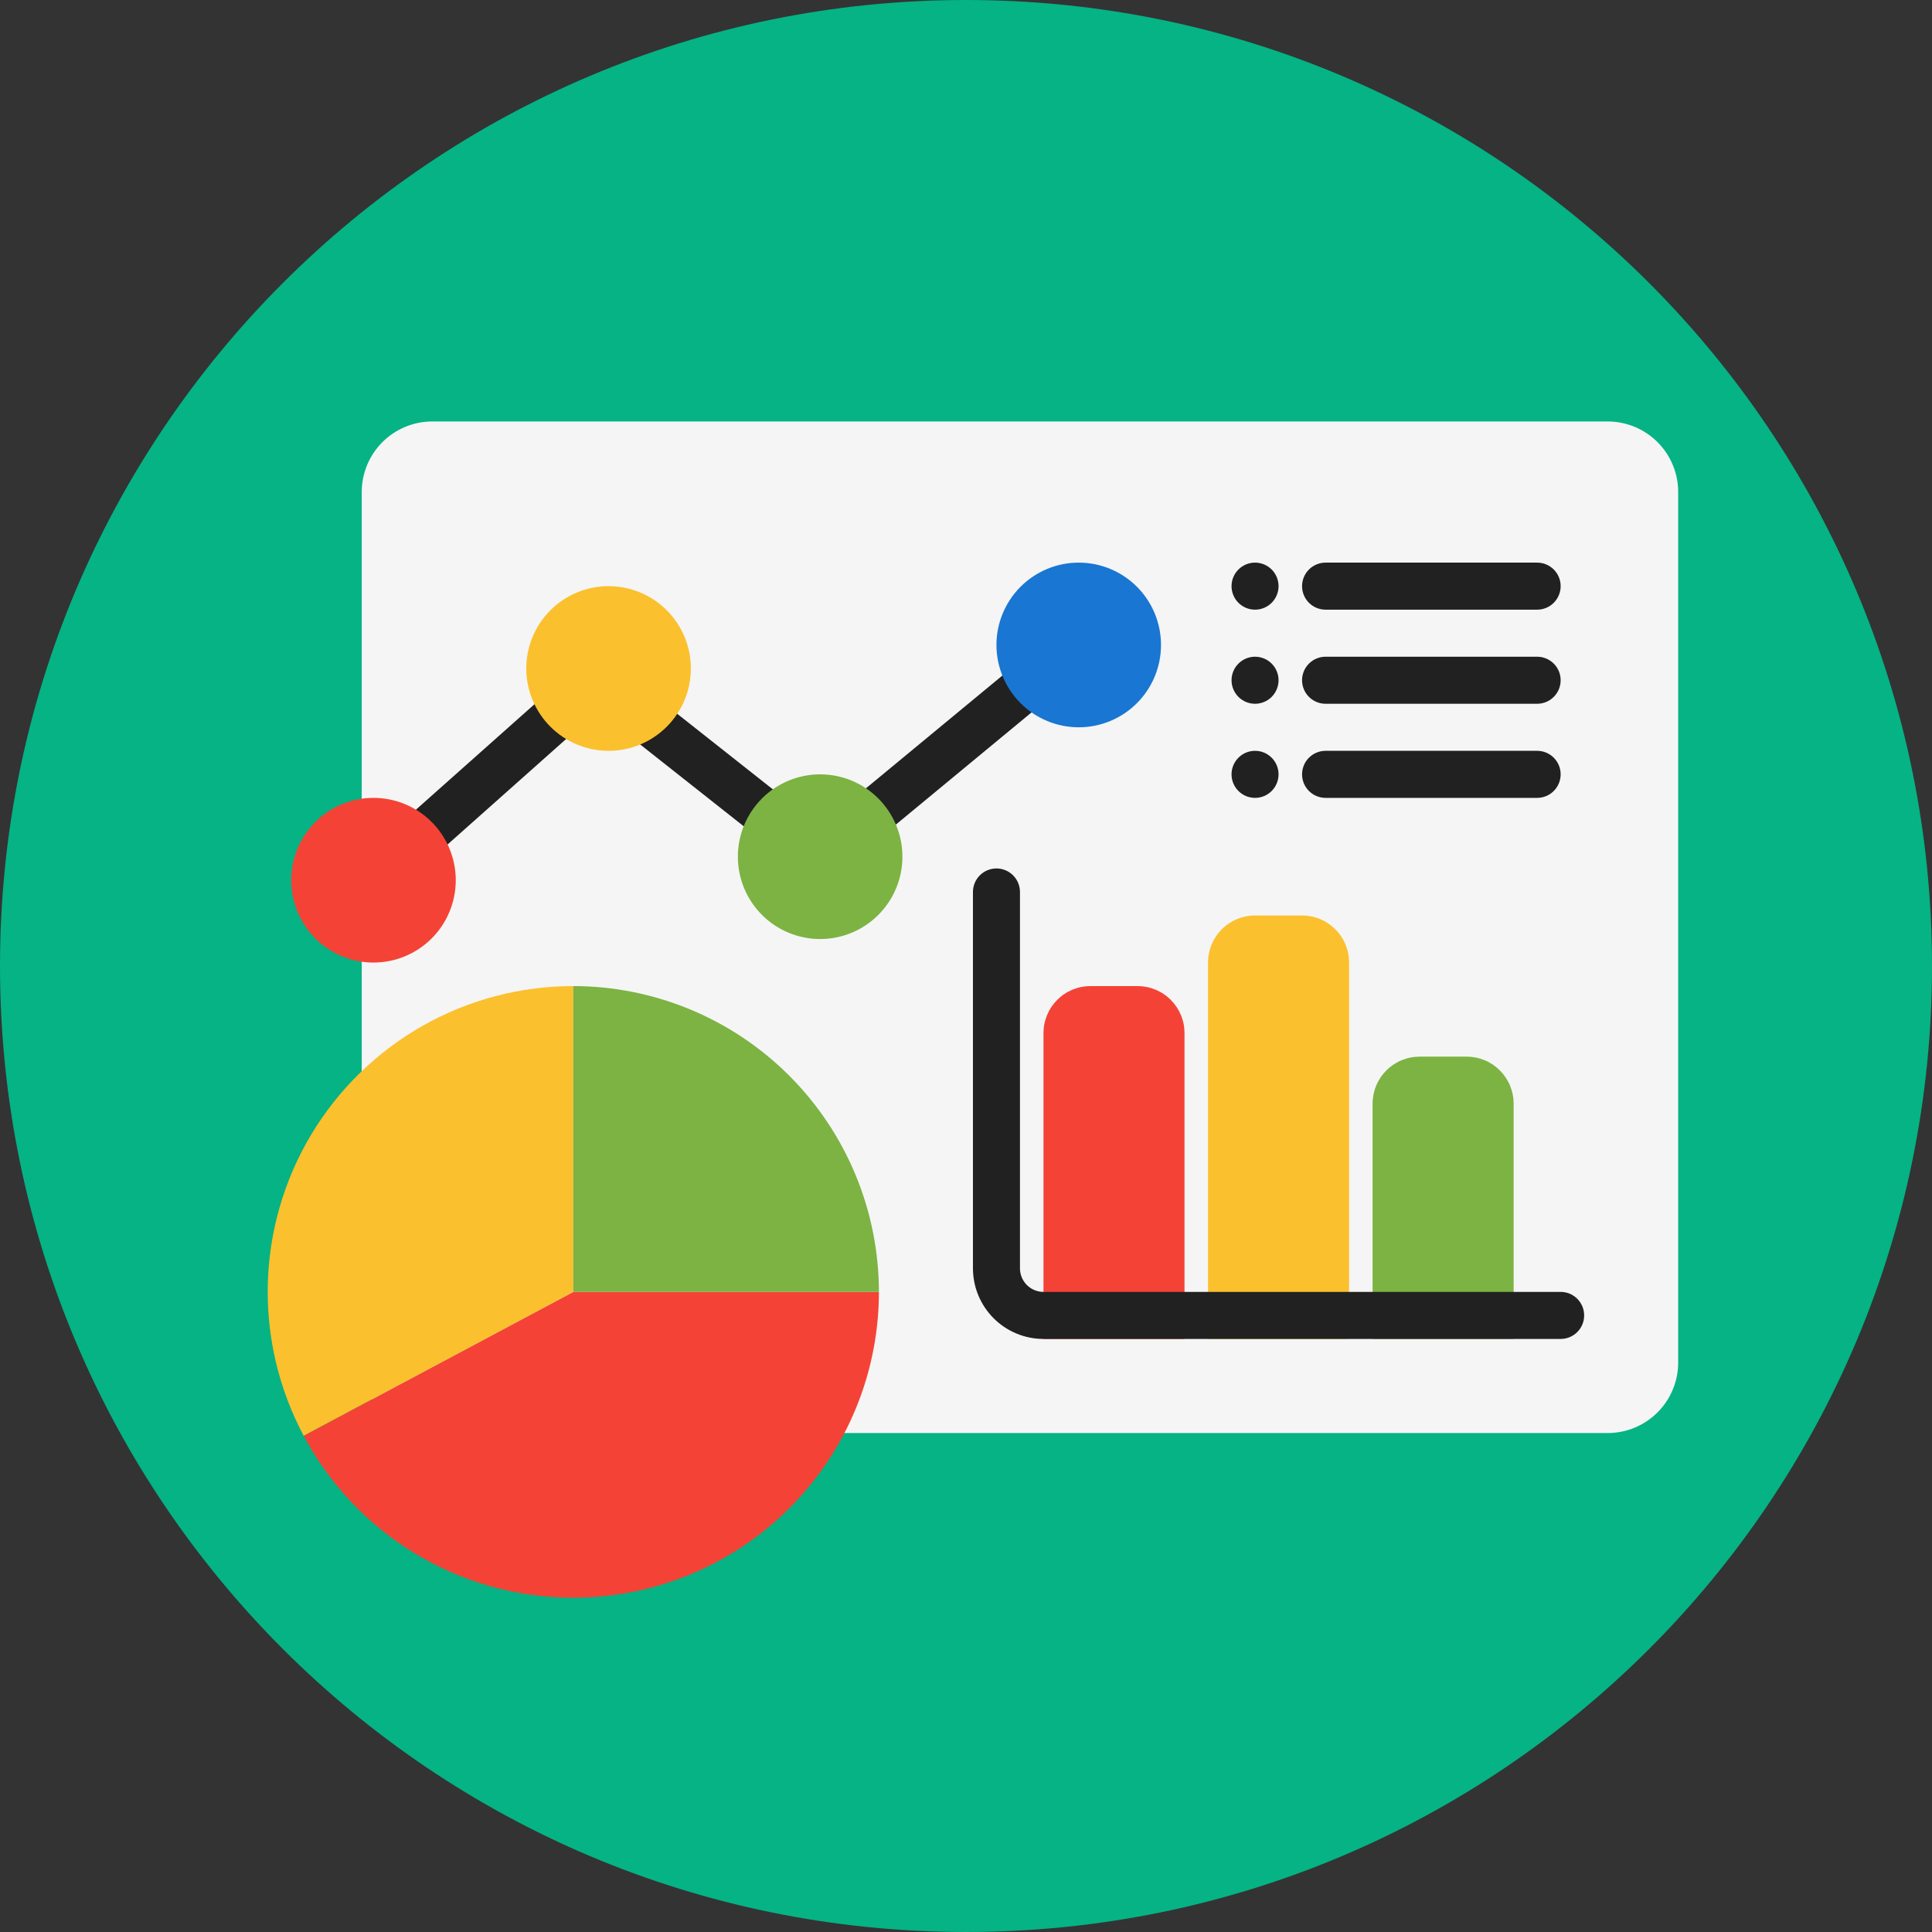
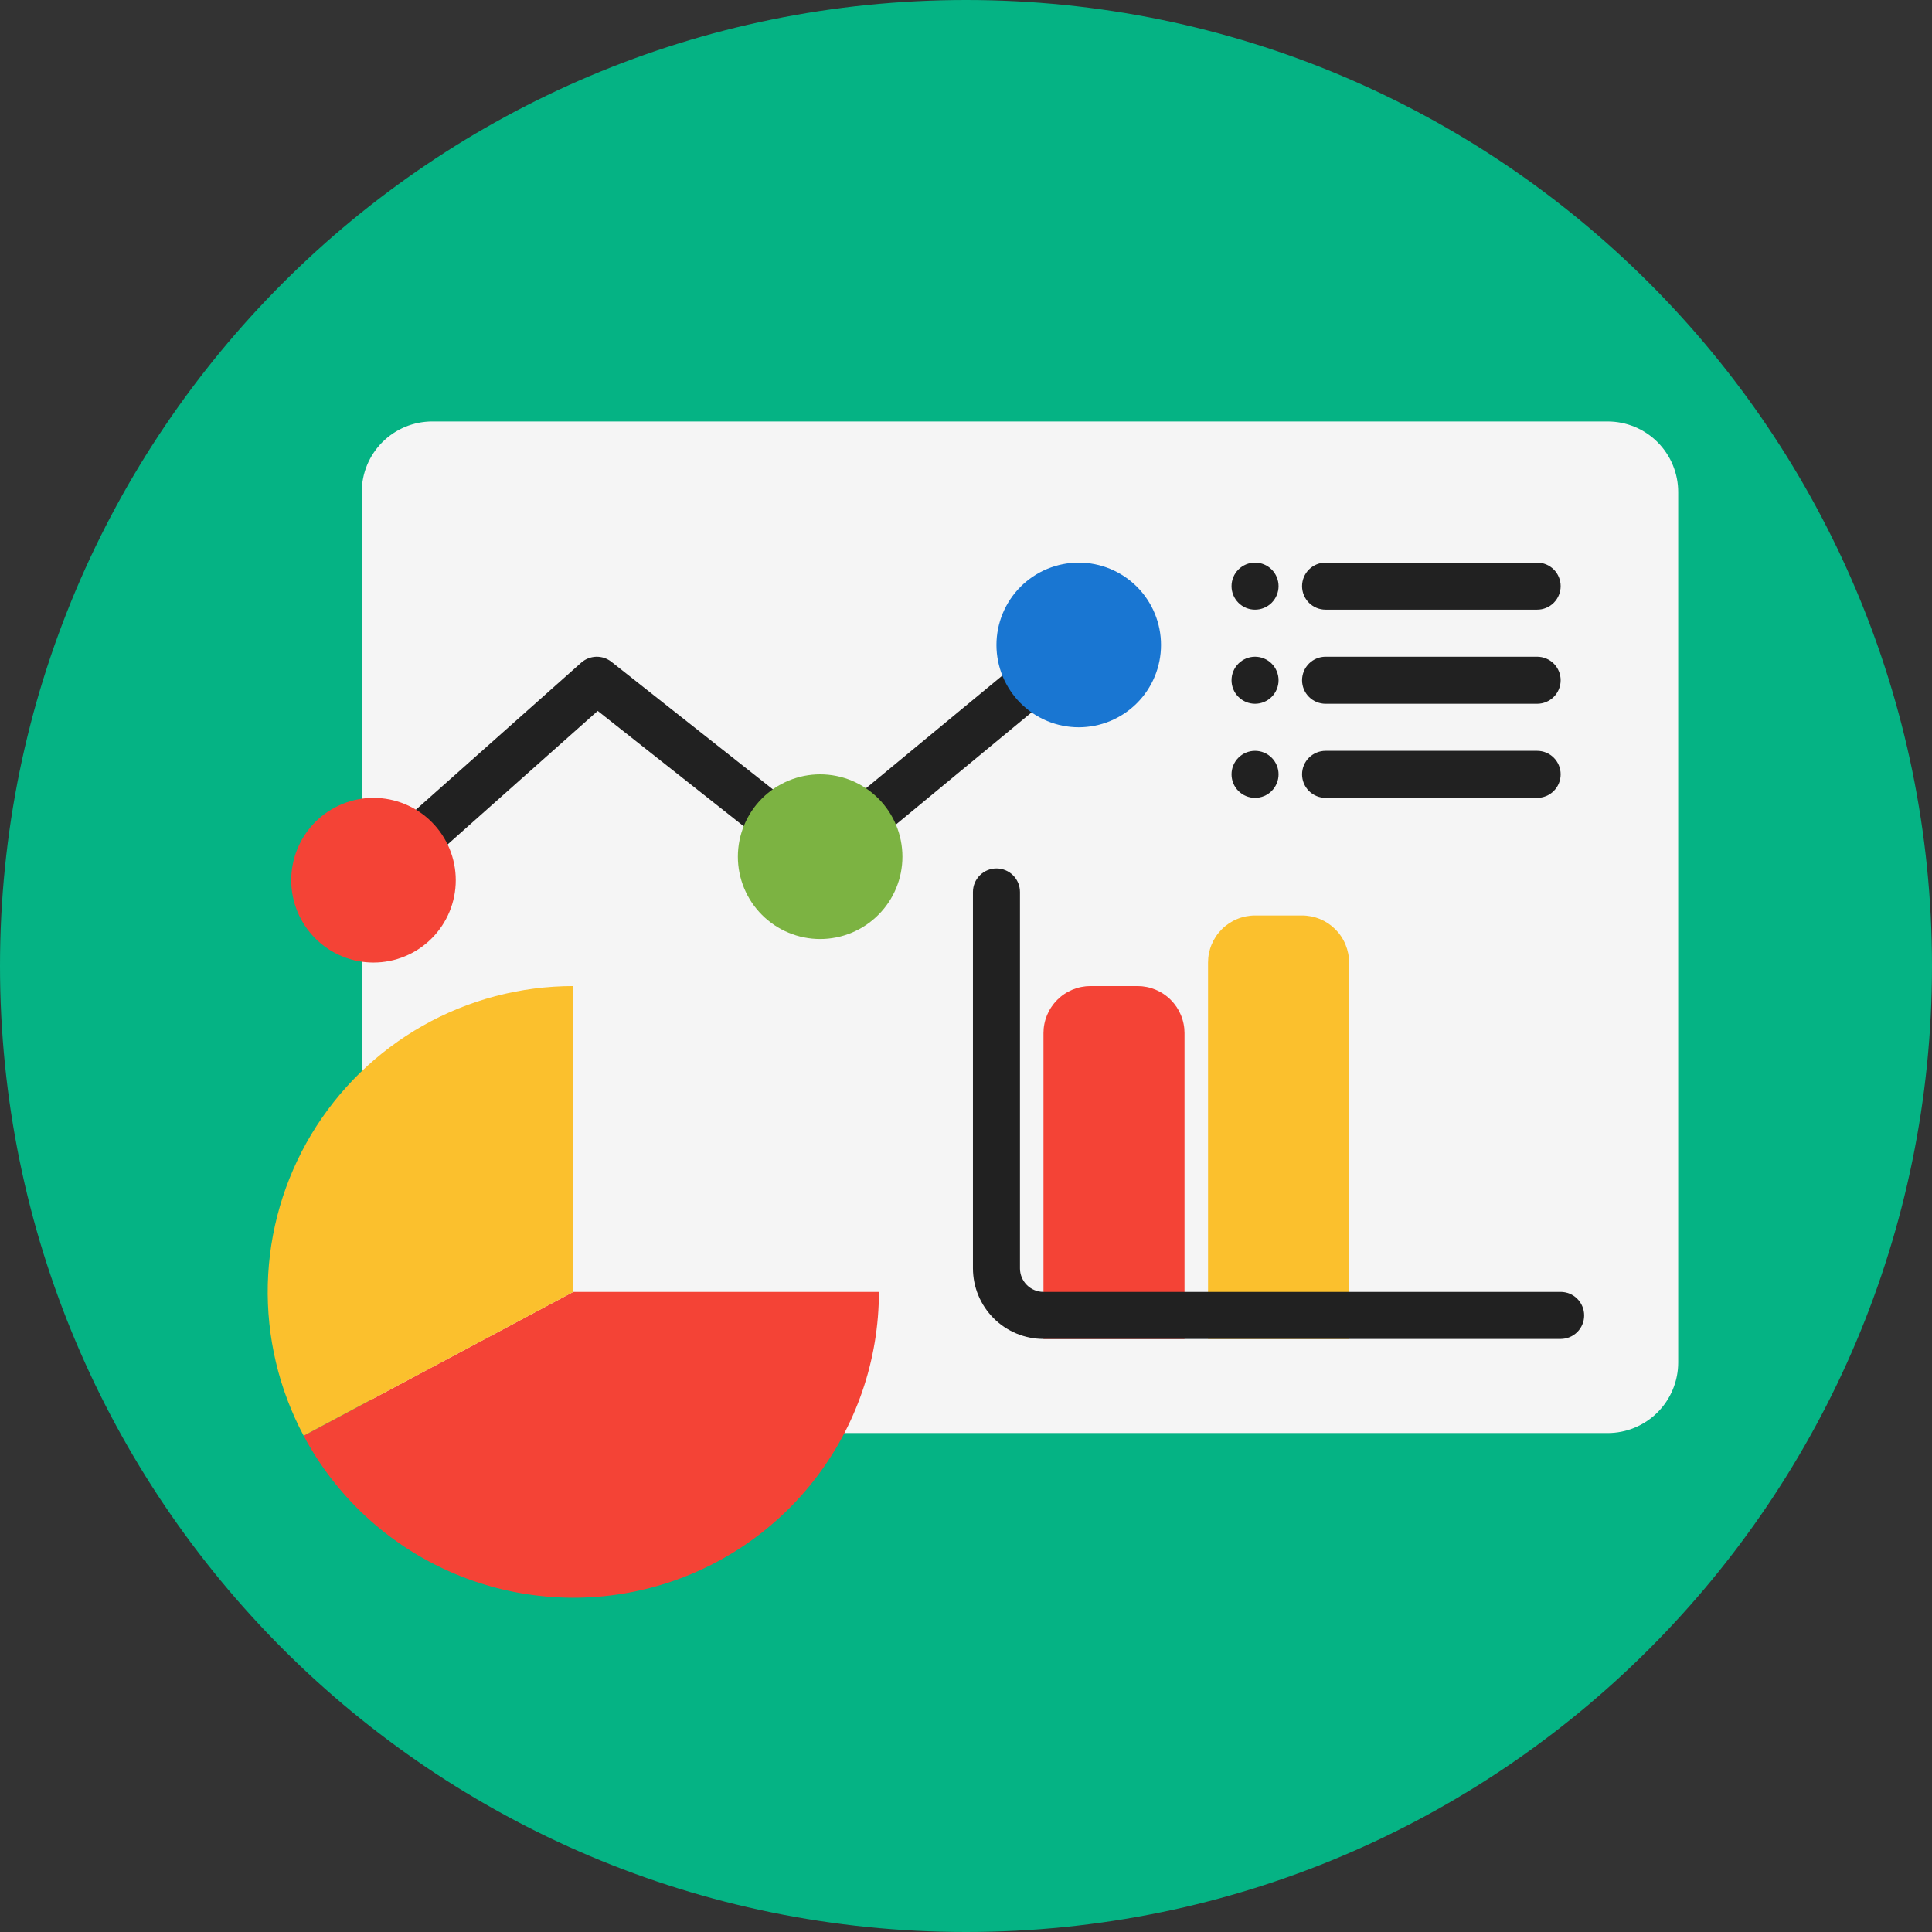
<svg xmlns="http://www.w3.org/2000/svg" width="1080" zoomAndPan="magnify" viewBox="0 0 810 810" height="1080" preserveAspectRatio="xMidYMid meet" version="1.0">
  <rect x="0" y="0" width="810" height="810" fill="#333333" stroke="none" />
  <defs>
    <clipPath id="6c328f7d69">
      <path d="M 405 0 C 181.324 0 0 181.324 0 405 C 0 628.676 181.324 810 405 810 C 628.676 810 810 628.676 810 405 C 810 181.324 628.676 0 405 0 Z M 405 0 " clip-rule="nonzero" />
    </clipPath>
    <clipPath id="7c074a3d6e">
      <path d="M 151 176.703 L 704 176.703 L 704 601 L 151 601 Z M 151 176.703 " clip-rule="nonzero" />
    </clipPath>
  </defs>
  <g clip-path="url(#6c328f7d69)">
    <rect x="-81" width="972" fill="#05b384" y="-81" height="972" fill-opacity="1" />
  </g>
  <g clip-path="url(#7c074a3d6e)">
    <path fill="#f5f5f5" d="M 181.227 176.703 L 674.023 176.703 C 674.992 176.703 675.957 176.75 676.922 176.844 C 677.883 176.938 678.84 177.082 679.789 177.27 C 680.738 177.461 681.68 177.695 682.605 177.977 C 683.531 178.258 684.441 178.582 685.336 178.953 C 686.23 179.324 687.105 179.738 687.961 180.195 C 688.812 180.652 689.645 181.148 690.449 181.688 C 691.254 182.227 692.031 182.805 692.781 183.418 C 693.527 184.031 694.246 184.684 694.93 185.367 C 695.613 186.055 696.266 186.77 696.879 187.52 C 697.492 188.27 698.07 189.047 698.605 189.852 C 699.145 190.656 699.641 191.488 700.098 192.344 C 700.555 193.199 700.969 194.07 701.34 194.969 C 701.711 195.863 702.035 196.773 702.316 197.703 C 702.598 198.629 702.832 199.566 703.023 200.52 C 703.211 201.469 703.352 202.426 703.449 203.391 C 703.543 204.355 703.59 205.32 703.59 206.289 L 703.59 571.223 C 703.59 572.191 703.543 573.156 703.449 574.121 C 703.352 575.086 703.211 576.043 703.023 576.996 C 702.832 577.945 702.598 578.883 702.316 579.812 C 702.035 580.738 701.711 581.648 701.34 582.547 C 700.969 583.441 700.555 584.316 700.098 585.172 C 699.641 586.023 699.145 586.855 698.605 587.66 C 698.07 588.469 697.492 589.246 696.879 589.992 C 696.266 590.742 695.613 591.461 694.93 592.145 C 694.246 592.832 693.527 593.48 692.781 594.094 C 692.031 594.711 691.254 595.285 690.449 595.824 C 689.645 596.363 688.812 596.859 687.961 597.316 C 687.105 597.773 686.23 598.188 685.336 598.559 C 684.441 598.93 683.531 599.258 682.605 599.539 C 681.68 599.82 680.738 600.055 679.789 600.242 C 678.84 600.434 677.883 600.574 676.922 600.668 C 675.957 600.766 674.992 600.812 674.023 600.812 L 181.227 600.812 C 180.258 600.812 179.289 600.766 178.328 600.668 C 177.363 600.574 176.406 600.434 175.457 600.242 C 174.508 600.055 173.57 599.82 172.641 599.539 C 171.715 599.258 170.805 598.93 169.91 598.559 C 169.016 598.188 168.141 597.773 167.285 597.316 C 166.434 596.859 165.602 596.363 164.797 595.824 C 163.992 595.285 163.215 594.711 162.469 594.094 C 161.719 593.48 161.004 592.832 160.316 592.145 C 159.633 591.461 158.984 590.742 158.367 589.992 C 157.754 589.246 157.18 588.469 156.641 587.66 C 156.102 586.855 155.605 586.023 155.148 585.172 C 154.691 584.316 154.277 583.441 153.906 582.547 C 153.539 581.648 153.211 580.738 152.93 579.812 C 152.648 578.883 152.414 577.945 152.227 576.996 C 152.035 576.043 151.895 575.086 151.801 574.121 C 151.703 573.156 151.656 572.191 151.656 571.223 L 151.656 206.289 C 151.656 205.32 151.703 204.355 151.801 203.391 C 151.895 202.426 152.035 201.469 152.227 200.52 C 152.414 199.566 152.648 198.629 152.93 197.703 C 153.211 196.773 153.539 195.863 153.906 194.969 C 154.277 194.07 154.691 193.199 155.148 192.344 C 155.605 191.488 156.102 190.656 156.641 189.852 C 157.18 189.047 157.754 188.27 158.367 187.52 C 158.984 186.77 159.633 186.055 160.316 185.367 C 161.004 184.684 161.719 184.031 162.469 183.418 C 163.215 182.805 163.992 182.227 164.797 181.688 C 165.602 181.148 166.434 180.652 167.285 180.195 C 168.141 179.738 169.016 179.324 169.91 178.953 C 170.805 178.582 171.715 178.258 172.641 177.977 C 173.57 177.695 174.508 177.461 175.457 177.27 C 176.406 177.082 177.363 176.938 178.328 176.844 C 179.289 176.75 180.258 176.703 181.227 176.703 Z M 181.227 176.703 " fill-opacity="1" fill-rule="nonzero" />
  </g>
  <path fill="#f44336" d="M 476.902 413.414 L 457.191 413.414 C 456.547 413.414 455.902 413.445 455.258 413.508 C 454.617 413.574 453.98 413.668 453.344 413.793 C 452.711 413.918 452.086 414.074 451.469 414.262 C 450.852 414.449 450.246 414.668 449.648 414.914 C 449.051 415.164 448.469 415.438 447.898 415.742 C 447.328 416.047 446.777 416.379 446.238 416.738 C 445.703 417.098 445.184 417.48 444.688 417.891 C 444.188 418.301 443.711 418.734 443.254 419.191 C 442.797 419.648 442.363 420.125 441.953 420.625 C 441.543 421.125 441.16 421.645 440.801 422.18 C 440.441 422.719 440.109 423.273 439.809 423.84 C 439.504 424.41 439.227 424.996 438.98 425.59 C 438.734 426.188 438.516 426.797 438.328 427.414 C 438.141 428.031 437.984 428.656 437.859 429.293 C 437.73 429.926 437.637 430.562 437.574 431.207 C 437.512 431.848 437.48 432.492 437.48 433.141 L 437.48 561.359 L 496.613 561.359 L 496.613 433.141 C 496.613 432.492 496.582 431.848 496.52 431.207 C 496.457 430.562 496.363 429.926 496.234 429.293 C 496.109 428.656 495.953 428.031 495.766 427.414 C 495.578 426.797 495.363 426.188 495.113 425.59 C 494.867 424.996 494.59 424.41 494.289 423.84 C 493.984 423.273 493.652 422.719 493.293 422.18 C 492.934 421.645 492.551 421.125 492.141 420.625 C 491.73 420.125 491.297 419.648 490.84 419.191 C 490.387 418.734 489.906 418.301 489.406 417.891 C 488.91 417.48 488.391 417.098 487.855 416.738 C 487.316 416.379 486.766 416.047 486.195 415.742 C 485.625 415.438 485.043 415.164 484.445 414.914 C 483.852 414.668 483.242 414.449 482.625 414.262 C 482.008 414.074 481.383 413.918 480.75 413.793 C 480.117 413.668 479.477 413.574 478.836 413.508 C 478.191 413.445 477.547 413.414 476.902 413.414 Z M 476.902 413.414 " fill-opacity="1" fill-rule="nonzero" />
  <path fill="#fbc02d" d="M 545.895 383.824 L 526.184 383.824 C 525.539 383.824 524.895 383.855 524.25 383.922 C 523.609 383.984 522.969 384.078 522.336 384.203 C 521.703 384.332 521.078 384.488 520.461 384.676 C 519.844 384.863 519.234 385.078 518.641 385.328 C 518.043 385.574 517.461 385.852 516.891 386.152 C 516.32 386.457 515.77 386.789 515.23 387.148 C 514.695 387.508 514.176 387.895 513.68 388.301 C 513.18 388.711 512.699 389.145 512.246 389.602 C 511.789 390.059 511.355 390.539 510.945 391.035 C 510.535 391.535 510.152 392.055 509.793 392.594 C 509.434 393.129 509.102 393.684 508.797 394.254 C 508.496 394.82 508.219 395.406 507.973 396.004 C 507.723 396.598 507.508 397.207 507.32 397.824 C 507.133 398.441 506.977 399.07 506.852 399.703 C 506.723 400.336 506.629 400.977 506.566 401.617 C 506.504 402.262 506.473 402.906 506.473 403.551 L 506.473 561.359 L 565.605 561.359 L 565.605 403.551 C 565.605 402.906 565.574 402.262 565.512 401.617 C 565.449 400.977 565.355 400.336 565.227 399.703 C 565.102 399.07 564.945 398.441 564.758 397.824 C 564.57 397.207 564.352 396.598 564.105 396.004 C 563.859 395.406 563.582 394.82 563.277 394.254 C 562.977 393.684 562.645 393.129 562.285 392.594 C 561.926 392.055 561.543 391.535 561.133 391.035 C 560.723 390.539 560.289 390.059 559.832 389.602 C 559.375 389.145 558.898 388.711 558.398 388.301 C 557.902 387.895 557.383 387.508 556.848 387.148 C 556.309 386.789 555.758 386.457 555.188 386.152 C 554.617 385.852 554.035 385.574 553.438 385.328 C 552.84 385.078 552.234 384.863 551.617 384.676 C 551 384.488 550.375 384.332 549.742 384.203 C 549.105 384.078 548.469 383.984 547.828 383.922 C 547.184 383.855 546.539 383.824 545.895 383.824 Z M 545.895 383.824 " fill-opacity="1" fill-rule="nonzero" />
-   <path fill="#7cb342" d="M 614.887 443.004 L 595.176 443.004 C 594.527 443.004 593.887 443.035 593.242 443.098 C 592.602 443.16 591.961 443.258 591.328 443.383 C 590.695 443.508 590.07 443.664 589.453 443.852 C 588.836 444.039 588.227 444.258 587.633 444.504 C 587.035 444.75 586.453 445.027 585.883 445.332 C 585.312 445.637 584.762 445.969 584.223 446.328 C 583.688 446.688 583.168 447.07 582.668 447.48 C 582.172 447.891 581.691 448.324 581.234 448.781 C 580.781 449.238 580.348 449.715 579.938 450.215 C 579.527 450.715 579.145 451.234 578.785 451.77 C 578.426 452.309 578.094 452.859 577.789 453.43 C 577.484 454 577.211 454.582 576.965 455.18 C 576.715 455.777 576.5 456.383 576.312 457.004 C 576.125 457.621 575.969 458.246 575.84 458.879 C 575.715 459.516 575.621 460.152 575.559 460.797 C 575.496 461.438 575.461 462.082 575.461 462.73 L 575.461 561.359 L 634.598 561.359 L 634.598 462.73 C 634.598 462.082 634.566 461.438 634.504 460.797 C 634.441 460.152 634.344 459.516 634.219 458.879 C 634.094 458.246 633.938 457.621 633.75 457.004 C 633.562 456.383 633.344 455.777 633.098 455.18 C 632.852 454.582 632.574 454 632.27 453.43 C 631.965 452.859 631.633 452.309 631.277 451.77 C 630.918 451.234 630.535 450.715 630.125 450.215 C 629.715 449.715 629.281 449.238 628.824 448.781 C 628.367 448.324 627.891 447.891 627.391 447.48 C 626.891 447.07 626.375 446.688 625.836 446.328 C 625.301 445.969 624.746 445.637 624.18 445.332 C 623.609 445.027 623.027 444.75 622.43 444.504 C 621.832 444.258 621.227 444.039 620.609 443.852 C 619.992 443.664 619.363 443.508 618.73 443.383 C 618.098 443.258 617.461 443.16 616.816 443.098 C 616.176 443.035 615.531 443.004 614.887 443.004 Z M 614.887 443.004 " fill-opacity="1" fill-rule="nonzero" />
  <path fill="#212121" d="M 464.789 259.188 C 464.379 258.691 463.922 258.234 463.418 257.828 C 462.918 257.418 462.383 257.062 461.809 256.758 C 461.238 256.453 460.641 256.211 460.023 256.023 C 459.402 255.84 458.77 255.715 458.125 255.652 C 457.48 255.594 456.84 255.594 456.195 255.66 C 455.551 255.727 454.918 255.855 454.301 256.043 C 453.684 256.234 453.09 256.484 452.52 256.789 C 451.949 257.098 451.414 257.457 450.914 257.871 L 343.707 346.492 L 256.324 277.449 C 255.871 277.098 255.395 276.781 254.887 276.512 C 254.383 276.238 253.855 276.012 253.312 275.832 C 252.766 275.652 252.207 275.523 251.641 275.441 C 251.07 275.355 250.5 275.324 249.926 275.34 C 249.352 275.359 248.785 275.426 248.223 275.543 C 247.66 275.656 247.113 275.82 246.578 276.035 C 246.047 276.246 245.535 276.5 245.043 276.805 C 244.555 277.105 244.098 277.445 243.668 277.828 L 154.965 356.73 C 154.5 357.168 154.082 357.645 153.711 358.16 C 153.34 358.676 153.02 359.223 152.754 359.801 C 152.488 360.379 152.281 360.98 152.133 361.598 C 151.984 362.215 151.895 362.844 151.863 363.48 C 151.836 364.113 151.871 364.746 151.965 365.379 C 152.059 366.008 152.211 366.621 152.422 367.223 C 152.637 367.82 152.902 368.395 153.227 368.941 C 153.551 369.492 153.926 370.004 154.348 370.477 C 154.77 370.953 155.234 371.383 155.742 371.77 C 156.246 372.156 156.785 372.488 157.355 372.77 C 157.926 373.051 158.52 373.273 159.133 373.441 C 159.746 373.609 160.371 373.715 161.004 373.762 C 161.641 373.805 162.273 373.789 162.902 373.715 C 163.535 373.637 164.152 373.5 164.758 373.305 C 165.363 373.109 165.941 372.855 166.5 372.547 C 167.055 372.238 167.578 371.879 168.062 371.469 L 250.594 298.055 L 337.742 366.91 C 338.18 367.258 338.645 367.566 339.137 367.832 C 339.629 368.102 340.137 368.324 340.668 368.504 C 341.195 368.688 341.738 368.82 342.289 368.91 C 342.844 368.996 343.398 369.039 343.957 369.031 C 344.516 369.023 345.07 368.973 345.621 368.871 C 346.172 368.77 346.711 368.621 347.234 368.43 C 347.762 368.234 348.266 368 348.75 367.723 C 349.234 367.441 349.691 367.125 350.125 366.766 L 463.465 273.07 C 463.965 272.656 464.418 272.199 464.828 271.699 C 465.238 271.195 465.594 270.66 465.898 270.086 C 466.199 269.516 466.445 268.918 466.629 268.301 C 466.816 267.68 466.941 267.047 467 266.402 C 467.062 265.758 467.062 265.113 466.996 264.469 C 466.93 263.828 466.801 263.195 466.613 262.574 C 466.422 261.957 466.176 261.363 465.867 260.793 C 465.562 260.223 465.203 259.688 464.789 259.188 Z M 464.789 259.188 " fill-opacity="1" fill-rule="nonzero" />
  <path fill="#212121" d="M 644.453 255.605 L 555.75 255.605 C 555.102 255.605 554.461 255.543 553.828 255.418 C 553.191 255.289 552.578 255.102 551.98 254.855 C 551.383 254.605 550.812 254.305 550.273 253.945 C 549.738 253.582 549.238 253.176 548.781 252.719 C 548.324 252.258 547.914 251.762 547.555 251.223 C 547.195 250.684 546.891 250.117 546.645 249.516 C 546.398 248.918 546.211 248.301 546.086 247.668 C 545.957 247.031 545.895 246.391 545.895 245.742 C 545.895 245.094 545.957 244.453 546.086 243.82 C 546.211 243.184 546.398 242.566 546.645 241.969 C 546.891 241.371 547.195 240.801 547.555 240.262 C 547.914 239.727 548.324 239.227 548.781 238.77 C 549.238 238.312 549.738 237.902 550.273 237.543 C 550.812 237.184 551.383 236.879 551.98 236.629 C 552.578 236.383 553.191 236.195 553.828 236.07 C 554.461 235.941 555.102 235.879 555.75 235.879 L 644.453 235.879 C 645.102 235.879 645.742 235.941 646.375 236.07 C 647.012 236.195 647.629 236.383 648.227 236.629 C 648.824 236.879 649.391 237.184 649.93 237.543 C 650.469 237.902 650.965 238.312 651.422 238.77 C 651.879 239.227 652.289 239.727 652.648 240.262 C 653.008 240.801 653.312 241.371 653.559 241.969 C 653.809 242.566 653.996 243.184 654.121 243.82 C 654.246 244.453 654.309 245.094 654.309 245.742 C 654.309 246.391 654.246 247.031 654.121 247.668 C 653.996 248.301 653.809 248.918 653.559 249.516 C 653.312 250.117 653.008 250.684 652.648 251.223 C 652.289 251.762 651.879 252.258 651.422 252.719 C 650.965 253.176 650.469 253.582 649.93 253.945 C 649.391 254.305 648.824 254.605 648.227 254.855 C 647.629 255.102 647.012 255.289 646.375 255.418 C 645.742 255.543 645.102 255.605 644.453 255.605 Z M 644.453 255.605 " fill-opacity="1" fill-rule="nonzero" />
  <path fill="#212121" d="M 536.039 245.742 C 536.039 246.391 535.977 247.031 535.848 247.668 C 535.723 248.301 535.535 248.918 535.289 249.516 C 535.039 250.117 534.738 250.684 534.379 251.223 C 534.02 251.762 533.609 252.258 533.152 252.719 C 532.695 253.176 532.195 253.582 531.66 253.945 C 531.121 254.305 530.551 254.605 529.953 254.855 C 529.355 255.102 528.742 255.289 528.105 255.418 C 527.473 255.543 526.828 255.605 526.184 255.605 C 525.535 255.605 524.895 255.543 524.262 255.418 C 523.625 255.289 523.008 255.102 522.41 254.855 C 521.812 254.605 521.246 254.305 520.707 253.945 C 520.168 253.582 519.672 253.176 519.215 252.719 C 518.758 252.258 518.348 251.762 517.988 251.223 C 517.629 250.684 517.324 250.117 517.078 249.516 C 516.828 248.918 516.641 248.301 516.516 247.668 C 516.391 247.031 516.328 246.391 516.328 245.742 C 516.328 245.094 516.391 244.453 516.516 243.82 C 516.641 243.184 516.828 242.566 517.078 241.969 C 517.324 241.371 517.629 240.801 517.988 240.262 C 518.348 239.727 518.758 239.227 519.215 238.77 C 519.672 238.312 520.168 237.902 520.707 237.543 C 521.246 237.184 521.812 236.879 522.41 236.629 C 523.008 236.383 523.625 236.195 524.262 236.07 C 524.895 235.941 525.535 235.879 526.184 235.879 C 526.828 235.879 527.473 235.941 528.105 236.07 C 528.742 236.195 529.355 236.383 529.953 236.629 C 530.551 236.879 531.121 237.184 531.66 237.543 C 532.195 237.902 532.695 238.312 533.152 238.77 C 533.609 239.227 534.02 239.727 534.379 240.262 C 534.738 240.801 535.039 241.371 535.289 241.969 C 535.535 242.566 535.723 243.184 535.848 243.82 C 535.977 244.453 536.039 245.094 536.039 245.742 Z M 536.039 245.742 " fill-opacity="1" fill-rule="nonzero" />
  <path fill="#212121" d="M 644.453 295.059 L 555.75 295.059 C 555.102 295.059 554.461 294.996 553.828 294.867 C 553.191 294.742 552.578 294.555 551.98 294.309 C 551.383 294.059 550.812 293.754 550.273 293.395 C 549.738 293.035 549.238 292.629 548.781 292.168 C 548.324 291.711 547.914 291.215 547.555 290.676 C 547.195 290.137 546.891 289.566 546.645 288.969 C 546.398 288.371 546.211 287.754 546.086 287.117 C 545.957 286.484 545.895 285.844 545.895 285.195 C 545.895 284.547 545.957 283.906 546.086 283.27 C 546.211 282.637 546.398 282.02 546.645 281.422 C 546.891 280.82 547.195 280.254 547.555 279.715 C 547.914 279.176 548.324 278.68 548.781 278.219 C 549.238 277.762 549.738 277.355 550.273 276.992 C 550.812 276.633 551.383 276.332 551.98 276.082 C 552.578 275.836 553.191 275.648 553.828 275.52 C 554.461 275.395 555.102 275.332 555.75 275.332 L 644.453 275.332 C 645.102 275.332 645.742 275.395 646.375 275.52 C 647.012 275.648 647.629 275.836 648.227 276.082 C 648.824 276.332 649.391 276.633 649.93 276.992 C 650.469 277.355 650.965 277.762 651.422 278.219 C 651.879 278.68 652.289 279.176 652.648 279.715 C 653.008 280.254 653.312 280.82 653.559 281.422 C 653.809 282.02 653.996 282.637 654.121 283.27 C 654.246 283.906 654.309 284.547 654.309 285.195 C 654.309 285.844 654.246 286.484 654.121 287.117 C 653.996 287.754 653.809 288.371 653.559 288.969 C 653.312 289.566 653.008 290.137 652.648 290.676 C 652.289 291.215 651.879 291.711 651.422 292.168 C 650.965 292.629 650.469 293.035 649.93 293.395 C 649.391 293.754 648.824 294.059 648.227 294.309 C 647.629 294.555 647.012 294.742 646.375 294.867 C 645.742 294.996 645.102 295.059 644.453 295.059 Z M 644.453 295.059 " fill-opacity="1" fill-rule="nonzero" />
  <path fill="#212121" d="M 644.453 334.512 L 555.75 334.512 C 555.102 334.512 554.461 334.445 553.828 334.32 C 553.191 334.195 552.578 334.008 551.98 333.758 C 551.383 333.512 550.812 333.207 550.273 332.848 C 549.738 332.488 549.238 332.078 548.781 331.621 C 548.324 331.164 547.914 330.664 547.555 330.125 C 547.195 329.59 546.891 329.02 546.645 328.422 C 546.398 327.824 546.211 327.207 546.086 326.57 C 545.957 325.938 545.895 325.293 545.895 324.648 C 545.895 324 545.957 323.359 546.086 322.723 C 546.211 322.086 546.398 321.473 546.645 320.871 C 546.891 320.273 547.195 319.707 547.555 319.168 C 547.914 318.629 548.324 318.129 548.781 317.672 C 549.238 317.215 549.738 316.805 550.273 316.445 C 550.812 316.086 551.383 315.781 551.98 315.535 C 552.578 315.285 553.191 315.102 553.828 314.973 C 554.461 314.848 555.102 314.785 555.75 314.785 L 644.453 314.785 C 645.102 314.785 645.742 314.848 646.375 314.973 C 647.012 315.102 647.629 315.285 648.227 315.535 C 648.824 315.781 649.391 316.086 649.93 316.445 C 650.469 316.805 650.965 317.215 651.422 317.672 C 651.879 318.129 652.289 318.629 652.648 319.168 C 653.008 319.707 653.312 320.273 653.559 320.871 C 653.809 321.473 653.996 322.086 654.121 322.723 C 654.246 323.359 654.309 324 654.309 324.648 C 654.309 325.293 654.246 325.938 654.121 326.57 C 653.996 327.207 653.809 327.824 653.559 328.422 C 653.312 329.02 653.008 329.59 652.648 330.125 C 652.289 330.664 651.879 331.164 651.422 331.621 C 650.965 332.078 650.469 332.488 649.93 332.848 C 649.391 333.207 648.824 333.512 648.227 333.758 C 647.629 334.008 647.012 334.195 646.375 334.32 C 645.742 334.445 645.102 334.512 644.453 334.512 Z M 644.453 334.512 " fill-opacity="1" fill-rule="nonzero" />
  <path fill="#212121" d="M 536.039 285.195 C 536.039 285.844 535.977 286.484 535.848 287.117 C 535.723 287.754 535.535 288.371 535.289 288.969 C 535.039 289.566 534.738 290.137 534.379 290.676 C 534.02 291.215 533.609 291.711 533.152 292.168 C 532.695 292.629 532.195 293.035 531.66 293.395 C 531.121 293.754 530.551 294.059 529.953 294.309 C 529.355 294.555 528.742 294.742 528.105 294.867 C 527.473 294.996 526.828 295.059 526.184 295.059 C 525.535 295.059 524.895 294.996 524.262 294.867 C 523.625 294.742 523.008 294.555 522.41 294.309 C 521.812 294.059 521.246 293.754 520.707 293.395 C 520.168 293.035 519.672 292.629 519.215 292.168 C 518.758 291.711 518.348 291.215 517.988 290.676 C 517.629 290.137 517.324 289.566 517.078 288.969 C 516.828 288.371 516.641 287.754 516.516 287.117 C 516.391 286.484 516.328 285.844 516.328 285.195 C 516.328 284.547 516.391 283.906 516.516 283.27 C 516.641 282.637 516.828 282.02 517.078 281.422 C 517.324 280.82 517.629 280.254 517.988 279.715 C 518.348 279.176 518.758 278.68 519.215 278.219 C 519.672 277.762 520.168 277.355 520.707 276.992 C 521.246 276.633 521.812 276.332 522.41 276.082 C 523.008 275.836 523.625 275.648 524.262 275.52 C 524.895 275.395 525.535 275.332 526.184 275.332 C 526.828 275.332 527.473 275.395 528.105 275.52 C 528.742 275.648 529.355 275.836 529.953 276.082 C 530.551 276.332 531.121 276.633 531.66 276.992 C 532.195 277.355 532.695 277.762 533.152 278.219 C 533.609 278.68 534.02 279.176 534.379 279.715 C 534.738 280.254 535.039 280.82 535.289 281.422 C 535.535 282.02 535.723 282.637 535.848 283.27 C 535.977 283.906 536.039 284.547 536.039 285.195 Z M 536.039 285.195 " fill-opacity="1" fill-rule="nonzero" />
  <path fill="#212121" d="M 536.039 324.648 C 536.039 325.293 535.977 325.938 535.848 326.57 C 535.723 327.207 535.535 327.824 535.289 328.422 C 535.039 329.02 534.738 329.59 534.379 330.125 C 534.02 330.664 533.609 331.164 533.152 331.621 C 532.695 332.078 532.195 332.488 531.66 332.848 C 531.121 333.207 530.551 333.512 529.953 333.758 C 529.355 334.008 528.742 334.195 528.105 334.32 C 527.473 334.445 526.828 334.512 526.184 334.512 C 525.535 334.512 524.895 334.445 524.262 334.32 C 523.625 334.195 523.008 334.008 522.41 333.758 C 521.812 333.512 521.246 333.207 520.707 332.848 C 520.168 332.488 519.672 332.078 519.215 331.621 C 518.758 331.164 518.348 330.664 517.988 330.125 C 517.629 329.59 517.324 329.02 517.078 328.422 C 516.828 327.824 516.641 327.207 516.516 326.57 C 516.391 325.938 516.328 325.293 516.328 324.648 C 516.328 324 516.391 323.359 516.516 322.723 C 516.641 322.086 516.828 321.473 517.078 320.871 C 517.324 320.273 517.629 319.707 517.988 319.168 C 518.348 318.629 518.758 318.129 519.215 317.672 C 519.672 317.215 520.168 316.805 520.707 316.445 C 521.246 316.086 521.812 315.781 522.41 315.535 C 523.008 315.285 523.625 315.102 524.262 314.973 C 524.895 314.848 525.535 314.785 526.184 314.785 C 526.828 314.785 527.473 314.848 528.105 314.973 C 528.742 315.102 529.355 315.285 529.953 315.535 C 530.551 315.781 531.121 316.086 531.66 316.445 C 532.195 316.805 532.695 317.215 533.152 317.672 C 533.609 318.129 534.02 318.629 534.379 319.168 C 534.738 319.707 535.039 320.273 535.289 320.871 C 535.535 321.473 535.723 322.086 535.848 322.723 C 535.977 323.359 536.039 324 536.039 324.648 Z M 536.039 324.648 " fill-opacity="1" fill-rule="nonzero" />
  <path fill="#f44336" d="M 240.359 541.633 L 127.301 601.934 C 128.969 605.059 130.758 608.113 132.676 611.094 C 134.598 614.07 136.633 616.965 138.793 619.777 C 140.949 622.586 143.223 625.301 145.605 627.922 C 147.988 630.543 150.477 633.062 153.066 635.477 C 155.66 637.891 158.348 640.195 161.129 642.387 C 163.91 644.578 166.781 646.652 169.734 648.605 C 172.691 650.562 175.719 652.391 178.824 654.09 C 181.934 655.793 185.102 657.363 188.34 658.805 C 191.574 660.242 194.867 661.547 198.211 662.711 C 201.555 663.879 204.941 664.902 208.371 665.789 C 211.801 666.676 215.258 667.414 218.75 668.016 C 222.238 668.613 225.75 669.066 229.277 669.371 C 232.805 669.68 236.34 669.84 239.883 669.852 C 243.422 669.867 246.961 669.73 250.488 669.453 C 254.02 669.172 257.531 668.746 261.027 668.176 C 264.523 667.605 267.988 666.891 271.426 666.031 C 274.859 665.172 278.254 664.172 281.605 663.031 C 284.961 661.891 288.262 660.613 291.508 659.199 C 294.754 657.781 297.938 656.238 301.055 654.559 C 304.176 652.879 307.219 651.074 310.188 649.145 C 313.156 647.211 316.043 645.16 318.844 642.988 C 321.641 640.82 324.348 638.535 326.957 636.141 C 329.566 633.746 332.074 631.246 334.477 628.645 C 336.879 626.039 339.172 623.344 341.352 620.551 C 343.531 617.754 345.59 614.879 347.531 611.914 C 349.473 608.949 351.289 605.91 352.977 602.793 C 354.664 599.68 356.223 596.5 357.648 593.254 C 359.074 590.012 360.363 586.715 361.516 583.363 C 362.668 580.012 363.68 576.617 364.551 573.184 C 365.422 569.75 366.148 566.285 366.734 562.789 C 367.316 559.293 367.758 555.777 368.051 552.246 C 368.344 548.715 368.488 545.176 368.488 541.633 Z M 240.359 541.633 " fill-opacity="1" fill-rule="nonzero" />
  <path fill="#fbc02d" d="M 240.359 413.414 C 237.609 413.414 234.863 413.5 232.117 413.68 C 229.371 413.855 226.633 414.121 223.906 414.473 C 221.176 414.824 218.465 415.266 215.762 415.793 C 213.062 416.324 210.383 416.938 207.723 417.637 C 205.062 418.34 202.426 419.125 199.816 419.996 C 197.207 420.867 194.629 421.82 192.082 422.855 C 189.531 423.895 187.02 425.012 184.543 426.211 C 182.066 427.41 179.633 428.688 177.238 430.043 C 174.844 431.398 172.496 432.832 170.191 434.34 C 167.891 435.844 165.641 437.426 163.441 439.078 C 161.238 440.73 159.094 442.453 157.004 444.242 C 154.914 446.035 152.887 447.891 150.918 449.812 C 148.945 451.734 147.039 453.715 145.199 455.762 C 143.355 457.805 141.582 459.906 139.875 462.066 C 138.168 464.227 136.531 466.438 134.969 468.703 C 133.402 470.965 131.914 473.277 130.496 475.637 C 129.082 478 127.742 480.402 126.48 482.848 C 125.223 485.297 124.039 487.781 122.938 490.305 C 121.84 492.828 120.82 495.383 119.883 497.973 C 118.945 500.559 118.094 503.176 117.328 505.82 C 116.559 508.465 115.875 511.129 115.281 513.816 C 114.684 516.504 114.176 519.207 113.75 521.93 C 113.328 524.648 112.996 527.379 112.75 530.121 C 112.504 532.863 112.344 535.609 112.273 538.363 C 112.203 541.113 112.223 543.867 112.332 546.617 C 112.438 549.367 112.633 552.113 112.918 554.852 C 113.203 557.59 113.574 560.316 114.035 563.027 C 114.496 565.742 115.043 568.441 115.676 571.121 C 116.309 573.797 117.027 576.453 117.832 579.086 C 118.637 581.719 119.523 584.324 120.496 586.898 C 121.469 589.473 122.52 592.016 123.656 594.523 C 124.793 597.031 126.008 599.5 127.301 601.93 L 240.359 541.633 Z M 240.359 413.414 " fill-opacity="1" fill-rule="nonzero" />
-   <path fill="#7cb342" d="M 240.359 413.414 L 240.359 541.633 L 368.488 541.633 C 368.484 539.535 368.434 537.438 368.328 535.344 C 368.223 533.25 368.066 531.156 367.859 529.07 C 367.648 526.984 367.391 524.902 367.082 522.828 C 366.773 520.75 366.414 518.688 366.004 516.629 C 365.59 514.57 365.129 512.527 364.621 510.492 C 364.109 508.457 363.547 506.438 362.938 504.43 C 362.328 502.422 361.668 500.43 360.961 498.457 C 360.254 496.48 359.5 494.527 358.695 492.59 C 357.895 490.652 357.043 488.734 356.145 486.84 C 355.25 484.941 354.305 483.07 353.316 481.219 C 352.328 479.371 351.293 477.547 350.215 475.746 C 349.137 473.949 348.016 472.176 346.852 470.434 C 345.684 468.688 344.477 466.973 343.23 465.289 C 341.98 463.605 340.691 461.953 339.359 460.332 C 338.031 458.711 336.66 457.121 335.254 455.566 C 333.844 454.012 332.402 452.492 330.918 451.012 C 329.438 449.527 327.918 448.082 326.363 446.672 C 324.812 445.262 323.227 443.895 321.605 442.562 C 319.984 441.23 318.332 439.941 316.648 438.691 C 314.965 437.441 313.254 436.234 311.512 435.066 C 309.77 433.902 307.996 432.777 306.199 431.699 C 304.402 430.621 302.578 429.586 300.73 428.598 C 298.883 427.605 297.012 426.664 295.117 425.766 C 293.223 424.867 291.309 424.016 289.371 423.211 C 287.434 422.41 285.48 421.652 283.508 420.945 C 281.531 420.238 279.543 419.578 277.539 418.969 C 275.531 418.355 273.512 417.797 271.48 417.285 C 269.445 416.773 267.402 416.312 265.348 415.902 C 263.293 415.492 261.227 415.129 259.152 414.82 C 257.082 414.512 255 414.254 252.914 414.043 C 250.828 413.836 248.738 413.68 246.645 413.574 C 244.551 413.469 242.457 413.418 240.359 413.414 Z M 240.359 413.414 " fill-opacity="1" fill-rule="nonzero" />
  <path fill="#212121" d="M 654.309 561.359 L 437.48 561.359 C 436.512 561.359 435.547 561.309 434.582 561.215 C 433.617 561.117 432.664 560.977 431.715 560.785 C 430.766 560.594 429.824 560.359 428.898 560.078 C 427.973 559.797 427.062 559.469 426.168 559.098 C 425.273 558.727 424.402 558.312 423.547 557.855 C 422.695 557.398 421.863 556.902 421.059 556.363 C 420.254 555.824 419.48 555.246 418.73 554.633 C 417.98 554.02 417.266 553.367 416.582 552.684 C 415.898 552 415.246 551.281 414.633 550.531 C 414.02 549.785 413.441 549.008 412.906 548.203 C 412.367 547.395 411.867 546.566 411.414 545.711 C 410.957 544.859 410.543 543.984 410.172 543.09 C 409.801 542.195 409.473 541.281 409.191 540.355 C 408.91 539.43 408.676 538.492 408.484 537.539 C 408.297 536.59 408.152 535.633 408.059 534.668 C 407.961 533.707 407.914 532.738 407.91 531.77 L 407.91 373.961 C 407.91 373.312 407.977 372.672 408.102 372.039 C 408.227 371.402 408.414 370.785 408.66 370.188 C 408.91 369.59 409.215 369.02 409.574 368.48 C 409.934 367.945 410.34 367.445 410.797 366.988 C 411.258 366.531 411.754 366.121 412.293 365.762 C 412.828 365.402 413.398 365.098 413.996 364.852 C 414.594 364.602 415.211 364.414 415.844 364.289 C 416.48 364.164 417.121 364.098 417.766 364.098 C 418.414 364.098 419.055 364.164 419.691 364.289 C 420.324 364.414 420.941 364.602 421.539 364.852 C 422.137 365.098 422.703 365.402 423.242 365.762 C 423.781 366.121 424.277 366.531 424.738 366.988 C 425.195 367.445 425.602 367.945 425.961 368.48 C 426.32 369.02 426.625 369.59 426.875 370.188 C 427.121 370.785 427.309 371.402 427.434 372.039 C 427.559 372.672 427.625 373.312 427.625 373.961 L 427.625 531.77 C 427.625 532.418 427.688 533.059 427.816 533.695 C 427.941 534.328 428.129 534.945 428.375 535.543 C 428.625 536.141 428.93 536.711 429.289 537.246 C 429.648 537.785 430.055 538.285 430.512 538.742 C 430.969 539.199 431.469 539.609 432.008 539.969 C 432.543 540.328 433.113 540.633 433.711 540.879 C 434.309 541.129 434.922 541.316 435.559 541.441 C 436.191 541.57 436.832 541.633 437.48 541.633 L 654.309 541.633 C 654.957 541.633 655.598 541.695 656.234 541.824 C 656.867 541.949 657.484 542.137 658.082 542.383 C 658.68 542.633 659.246 542.938 659.785 543.297 C 660.324 543.656 660.82 544.062 661.277 544.523 C 661.738 544.98 662.145 545.477 662.504 546.016 C 662.863 546.555 663.168 547.125 663.414 547.723 C 663.664 548.32 663.852 548.938 663.977 549.57 C 664.102 550.207 664.164 550.848 664.164 551.496 C 664.164 552.145 664.102 552.785 663.977 553.422 C 663.852 554.055 663.664 554.672 663.414 555.27 C 663.168 555.867 662.863 556.438 662.504 556.977 C 662.145 557.516 661.738 558.012 661.277 558.469 C 660.82 558.93 660.324 559.336 659.785 559.695 C 659.246 560.059 658.68 560.359 658.082 560.609 C 657.484 560.855 656.867 561.043 656.234 561.168 C 655.598 561.297 654.957 561.359 654.309 561.359 Z M 654.309 561.359 " fill-opacity="1" fill-rule="nonzero" />
  <path fill="#f44336" d="M 191.082 369.031 C 191.082 370.16 191.027 371.289 190.914 372.414 C 190.805 373.539 190.637 374.656 190.418 375.766 C 190.199 376.875 189.922 377.969 189.594 379.051 C 189.27 380.133 188.887 381.195 188.457 382.242 C 188.023 383.285 187.539 384.305 187.008 385.305 C 186.477 386.301 185.895 387.27 185.266 388.211 C 184.641 389.148 183.969 390.055 183.25 390.93 C 182.535 391.805 181.777 392.641 180.977 393.441 C 180.18 394.238 179.344 394.996 178.469 395.715 C 177.598 396.434 176.688 397.105 175.75 397.734 C 174.812 398.363 173.844 398.941 172.848 399.477 C 171.852 400.008 170.828 400.492 169.785 400.922 C 168.742 401.355 167.68 401.738 166.598 402.066 C 165.52 402.395 164.422 402.668 163.316 402.887 C 162.207 403.109 161.09 403.273 159.965 403.387 C 158.844 403.496 157.715 403.551 156.586 403.551 C 155.457 403.551 154.328 403.496 153.203 403.387 C 152.078 403.273 150.965 403.109 149.855 402.887 C 148.746 402.668 147.652 402.395 146.57 402.066 C 145.492 401.738 144.43 401.355 143.383 400.922 C 142.34 400.492 141.32 400.008 140.324 399.477 C 139.328 398.941 138.359 398.363 137.422 397.734 C 136.48 397.105 135.574 396.434 134.703 395.715 C 133.828 394.996 132.992 394.238 132.191 393.441 C 131.395 392.641 130.637 391.805 129.918 390.93 C 129.203 390.055 128.531 389.148 127.902 388.211 C 127.273 387.27 126.695 386.301 126.164 385.305 C 125.629 384.305 125.148 383.285 124.715 382.242 C 124.281 381.195 123.902 380.133 123.574 379.051 C 123.246 377.969 122.973 376.875 122.754 375.766 C 122.531 374.656 122.367 373.539 122.254 372.414 C 122.145 371.289 122.09 370.16 122.09 369.031 C 122.09 367.898 122.145 366.773 122.254 365.648 C 122.367 364.523 122.531 363.406 122.754 362.297 C 122.973 361.188 123.246 360.09 123.574 359.008 C 123.902 357.93 124.281 356.863 124.715 355.82 C 125.148 354.777 125.629 353.754 126.164 352.758 C 126.695 351.762 127.273 350.793 127.902 349.852 C 128.531 348.91 129.203 348.004 129.918 347.133 C 130.637 346.258 131.395 345.422 132.191 344.621 C 132.992 343.82 133.828 343.062 134.703 342.348 C 135.574 341.629 136.48 340.957 137.422 340.328 C 138.359 339.699 139.328 339.117 140.324 338.586 C 141.32 338.055 142.34 337.57 143.383 337.137 C 144.43 336.703 145.492 336.324 146.57 335.996 C 147.652 335.668 148.746 335.395 149.855 335.172 C 150.965 334.953 152.078 334.785 153.203 334.676 C 154.328 334.566 155.457 334.512 156.586 334.512 C 157.715 334.512 158.844 334.566 159.965 334.676 C 161.09 334.785 162.207 334.953 163.316 335.172 C 164.422 335.395 165.52 335.668 166.598 335.996 C 167.68 336.324 168.742 336.703 169.785 337.137 C 170.828 337.57 171.852 338.055 172.848 338.586 C 173.844 339.117 174.812 339.699 175.75 340.328 C 176.688 340.957 177.598 341.629 178.469 342.348 C 179.344 343.062 180.18 343.82 180.977 344.621 C 181.777 345.422 182.535 346.258 183.25 347.133 C 183.969 348.004 184.641 348.91 185.266 349.852 C 185.895 350.793 186.477 351.762 187.008 352.758 C 187.539 353.754 188.023 354.777 188.457 355.82 C 188.887 356.863 189.27 357.93 189.594 359.008 C 189.922 360.09 190.199 361.188 190.418 362.297 C 190.637 363.406 190.805 364.523 190.914 365.648 C 191.027 366.773 191.082 367.898 191.082 369.031 Z M 191.082 369.031 " fill-opacity="1" fill-rule="nonzero" />
-   <path fill="#fbc02d" d="M 289.641 280.262 C 289.641 281.395 289.586 282.523 289.473 283.648 C 289.363 284.773 289.199 285.891 288.977 286.996 C 288.758 288.105 288.484 289.203 288.156 290.285 C 287.828 291.367 287.445 292.43 287.016 293.473 C 286.582 294.52 286.102 295.539 285.566 296.535 C 285.035 297.535 284.453 298.5 283.828 299.441 C 283.199 300.383 282.527 301.289 281.809 302.164 C 281.094 303.035 280.336 303.875 279.535 304.672 C 278.738 305.473 277.902 306.23 277.027 306.949 C 276.156 307.664 275.25 308.34 274.309 308.965 C 273.371 309.594 272.402 310.176 271.406 310.707 C 270.41 311.242 269.391 311.723 268.344 312.156 C 267.301 312.59 266.238 312.969 265.156 313.297 C 264.078 313.625 262.98 313.898 261.875 314.121 C 260.766 314.34 259.648 314.508 258.527 314.617 C 257.402 314.73 256.273 314.785 255.145 314.785 C 254.016 314.785 252.887 314.73 251.762 314.617 C 250.641 314.508 249.523 314.34 248.414 314.121 C 247.309 313.898 246.211 313.625 245.133 313.297 C 244.051 312.969 242.988 312.59 241.945 312.156 C 240.898 311.723 239.879 311.242 238.883 310.707 C 237.887 310.176 236.918 309.594 235.98 308.965 C 235.039 308.34 234.133 307.664 233.262 306.949 C 232.387 306.23 231.551 305.473 230.754 304.672 C 229.953 303.875 229.195 303.035 228.48 302.164 C 227.762 301.289 227.09 300.383 226.461 299.441 C 225.836 298.5 225.254 297.535 224.723 296.535 C 224.188 295.539 223.707 294.52 223.273 293.473 C 222.844 292.43 222.461 291.367 222.133 290.285 C 221.805 289.203 221.531 288.105 221.312 286.996 C 221.09 285.891 220.926 284.773 220.816 283.648 C 220.703 282.523 220.648 281.395 220.648 280.262 C 220.648 279.133 220.703 278.004 220.816 276.879 C 220.926 275.754 221.09 274.637 221.312 273.527 C 221.531 272.418 221.805 271.324 222.133 270.242 C 222.461 269.16 222.844 268.098 223.273 267.055 C 223.707 266.008 224.188 264.988 224.723 263.992 C 225.254 262.992 225.836 262.023 226.461 261.086 C 227.09 260.145 227.762 259.238 228.48 258.363 C 229.195 257.488 229.953 256.652 230.754 255.855 C 231.551 255.055 232.387 254.297 233.262 253.578 C 234.133 252.863 235.039 252.188 235.98 251.562 C 236.918 250.934 237.887 250.352 238.883 249.82 C 239.879 249.285 240.898 248.805 241.945 248.371 C 242.988 247.938 244.051 247.559 245.133 247.23 C 246.211 246.902 247.309 246.625 248.414 246.406 C 249.523 246.188 250.641 246.02 251.762 245.91 C 252.887 245.797 254.016 245.742 255.145 245.742 C 256.273 245.742 257.402 245.797 258.527 245.91 C 259.648 246.02 260.766 246.188 261.875 246.406 C 262.98 246.625 264.078 246.902 265.156 247.23 C 266.238 247.559 267.301 247.938 268.344 248.371 C 269.391 248.805 270.41 249.285 271.406 249.82 C 272.402 250.352 273.371 250.934 274.309 251.562 C 275.25 252.188 276.156 252.863 277.027 253.578 C 277.902 254.297 278.738 255.055 279.535 255.855 C 280.336 256.652 281.094 257.488 281.809 258.363 C 282.527 259.238 283.199 260.145 283.828 261.086 C 284.453 262.023 285.035 262.992 285.566 263.992 C 286.102 264.988 286.582 266.008 287.016 267.055 C 287.445 268.098 287.828 269.16 288.156 270.242 C 288.484 271.324 288.758 272.418 288.977 273.527 C 289.199 274.637 289.363 275.754 289.473 276.879 C 289.586 278.004 289.641 279.133 289.641 280.262 Z M 289.641 280.262 " fill-opacity="1" fill-rule="nonzero" />
  <path fill="#1976d2" d="M 486.758 270.402 C 486.758 271.531 486.703 272.66 486.594 273.785 C 486.48 274.91 486.316 276.027 486.098 277.137 C 485.875 278.242 485.602 279.34 485.273 280.422 C 484.945 281.504 484.566 282.566 484.133 283.609 C 483.699 284.656 483.219 285.676 482.688 286.672 C 482.152 287.672 481.574 288.641 480.945 289.578 C 480.316 290.52 479.645 291.426 478.93 292.301 C 478.211 293.176 477.453 294.012 476.656 294.809 C 475.855 295.609 475.02 296.367 474.148 297.086 C 473.273 297.801 472.367 298.477 471.43 299.102 C 470.488 299.73 469.52 300.312 468.523 300.844 C 467.527 301.379 466.508 301.859 465.465 302.293 C 464.422 302.727 463.359 303.105 462.277 303.434 C 461.195 303.762 460.102 304.035 458.992 304.258 C 457.887 304.477 456.77 304.645 455.645 304.754 C 454.52 304.867 453.395 304.922 452.262 304.922 C 451.133 304.922 450.008 304.867 448.883 304.754 C 447.758 304.645 446.641 304.477 445.535 304.258 C 444.426 304.035 443.332 303.762 442.25 303.434 C 441.168 303.105 440.105 302.727 439.062 302.293 C 438.02 301.859 437 301.379 436.004 300.844 C 435.004 300.312 434.039 299.73 433.098 299.102 C 432.16 298.477 431.254 297.801 430.379 297.086 C 429.508 296.367 428.672 295.609 427.871 294.809 C 427.074 294.012 426.316 293.176 425.598 292.301 C 424.883 291.426 424.207 290.52 423.582 289.578 C 422.953 288.641 422.375 287.672 421.84 286.672 C 421.309 285.676 420.824 284.656 420.395 283.609 C 419.961 282.566 419.582 281.504 419.254 280.422 C 418.926 279.34 418.652 278.242 418.43 277.137 C 418.211 276.027 418.043 274.91 417.934 273.785 C 417.824 272.66 417.766 271.531 417.766 270.402 C 417.766 269.27 417.824 268.141 417.934 267.016 C 418.043 265.891 418.211 264.773 418.43 263.664 C 418.652 262.559 418.926 261.461 419.254 260.379 C 419.582 259.297 419.961 258.234 420.395 257.191 C 420.824 256.145 421.309 255.125 421.84 254.129 C 422.375 253.129 422.953 252.16 423.582 251.223 C 424.207 250.281 424.883 249.375 425.598 248.5 C 426.316 247.625 427.074 246.789 427.871 245.992 C 428.672 245.191 429.508 244.434 430.379 243.715 C 431.254 243 432.16 242.324 433.098 241.699 C 434.039 241.07 435.004 240.488 436.004 239.957 C 437 239.422 438.02 238.941 439.062 238.508 C 440.105 238.074 441.168 237.695 442.25 237.367 C 443.332 237.039 444.426 236.766 445.535 236.543 C 446.641 236.324 447.758 236.156 448.883 236.047 C 450.008 235.934 451.133 235.879 452.262 235.879 C 453.395 235.879 454.52 235.934 455.645 236.047 C 456.77 236.156 457.887 236.324 458.992 236.543 C 460.102 236.766 461.195 237.039 462.277 237.367 C 463.359 237.695 464.422 238.074 465.465 238.508 C 466.508 238.941 467.527 239.422 468.523 239.957 C 469.52 240.488 470.488 241.07 471.43 241.699 C 472.367 242.324 473.273 243 474.148 243.715 C 475.02 244.434 475.855 245.191 476.656 245.992 C 477.453 246.789 478.211 247.625 478.93 248.5 C 479.645 249.375 480.316 250.281 480.945 251.223 C 481.574 252.16 482.152 253.129 482.688 254.129 C 483.219 255.125 483.699 256.145 484.133 257.191 C 484.566 258.234 484.945 259.297 485.273 260.379 C 485.602 261.461 485.875 262.559 486.098 263.664 C 486.316 264.773 486.48 265.891 486.594 267.016 C 486.703 268.141 486.758 269.27 486.758 270.402 Z M 486.758 270.402 " fill-opacity="1" fill-rule="nonzero" />
  <path fill="#7cb342" d="M 378.344 359.168 C 378.344 360.297 378.289 361.426 378.176 362.551 C 378.066 363.676 377.902 364.793 377.68 365.902 C 377.461 367.012 377.188 368.105 376.859 369.188 C 376.531 370.27 376.148 371.332 375.719 372.379 C 375.285 373.422 374.805 374.441 374.27 375.441 C 373.738 376.438 373.156 377.406 372.531 378.348 C 371.902 379.285 371.23 380.191 370.512 381.066 C 369.797 381.941 369.039 382.777 368.238 383.578 C 367.441 384.375 366.605 385.137 365.73 385.852 C 364.859 386.57 363.953 387.242 363.012 387.871 C 362.074 388.5 361.105 389.078 360.109 389.613 C 359.113 390.145 358.094 390.629 357.051 391.059 C 356.004 391.492 354.941 391.875 353.863 392.203 C 352.781 392.531 351.688 392.805 350.578 393.023 C 349.469 393.246 348.352 393.41 347.23 393.523 C 346.105 393.633 344.977 393.688 343.848 393.688 C 342.719 393.688 341.59 393.633 340.469 393.523 C 339.344 393.41 338.227 393.246 337.117 393.023 C 336.012 392.805 334.914 392.531 333.836 392.203 C 332.754 391.875 331.691 391.492 330.648 391.059 C 329.602 390.629 328.582 390.145 327.586 389.613 C 326.59 389.078 325.621 388.5 324.684 387.871 C 323.742 387.242 322.836 386.57 321.965 385.852 C 321.09 385.137 320.254 384.375 319.457 383.578 C 318.656 382.777 317.898 381.941 317.184 381.066 C 316.465 380.191 315.793 379.285 315.164 378.348 C 314.539 377.406 313.957 376.438 313.426 375.441 C 312.895 374.441 312.41 373.422 311.977 372.379 C 311.547 371.332 311.164 370.27 310.836 369.188 C 310.508 368.105 310.234 367.012 310.016 365.902 C 309.793 364.793 309.629 363.676 309.52 362.551 C 309.406 361.426 309.352 360.297 309.352 359.168 C 309.352 358.035 309.406 356.91 309.52 355.785 C 309.629 354.66 309.793 353.543 310.016 352.434 C 310.234 351.324 310.508 350.23 310.836 349.148 C 311.164 348.066 311.547 347 311.977 345.957 C 312.41 344.914 312.895 343.891 313.426 342.895 C 313.957 341.898 314.539 340.93 315.164 339.988 C 315.793 339.051 316.465 338.141 317.184 337.27 C 317.898 336.395 318.656 335.559 319.457 334.758 C 320.254 333.957 321.09 333.199 321.965 332.484 C 322.836 331.766 323.742 331.094 324.684 330.465 C 325.621 329.836 326.59 329.258 327.586 328.723 C 328.582 328.191 329.602 327.707 330.648 327.273 C 331.691 326.844 332.754 326.461 333.836 326.133 C 334.914 325.805 336.012 325.531 337.117 325.309 C 338.227 325.09 339.344 324.926 340.469 324.812 C 341.59 324.703 342.719 324.648 343.848 324.648 C 344.977 324.648 346.105 324.703 347.23 324.812 C 348.352 324.926 349.469 325.09 350.578 325.309 C 351.688 325.531 352.781 325.805 353.863 326.133 C 354.941 326.461 356.004 326.844 357.051 327.273 C 358.094 327.707 359.113 328.191 360.109 328.723 C 361.105 329.258 362.074 329.836 363.012 330.465 C 363.953 331.094 364.859 331.766 365.73 332.484 C 366.605 333.199 367.441 333.957 368.238 334.758 C 369.039 335.559 369.797 336.395 370.512 337.27 C 371.23 338.141 371.902 339.051 372.531 339.988 C 373.156 340.93 373.738 341.898 374.27 342.895 C 374.805 343.891 375.285 344.914 375.719 345.957 C 376.148 347 376.531 348.066 376.859 349.148 C 377.188 350.23 377.461 351.324 377.68 352.434 C 377.902 353.543 378.066 354.66 378.176 355.785 C 378.289 356.91 378.344 358.035 378.344 359.168 Z M 378.344 359.168 " fill-opacity="1" fill-rule="nonzero" />
</svg>